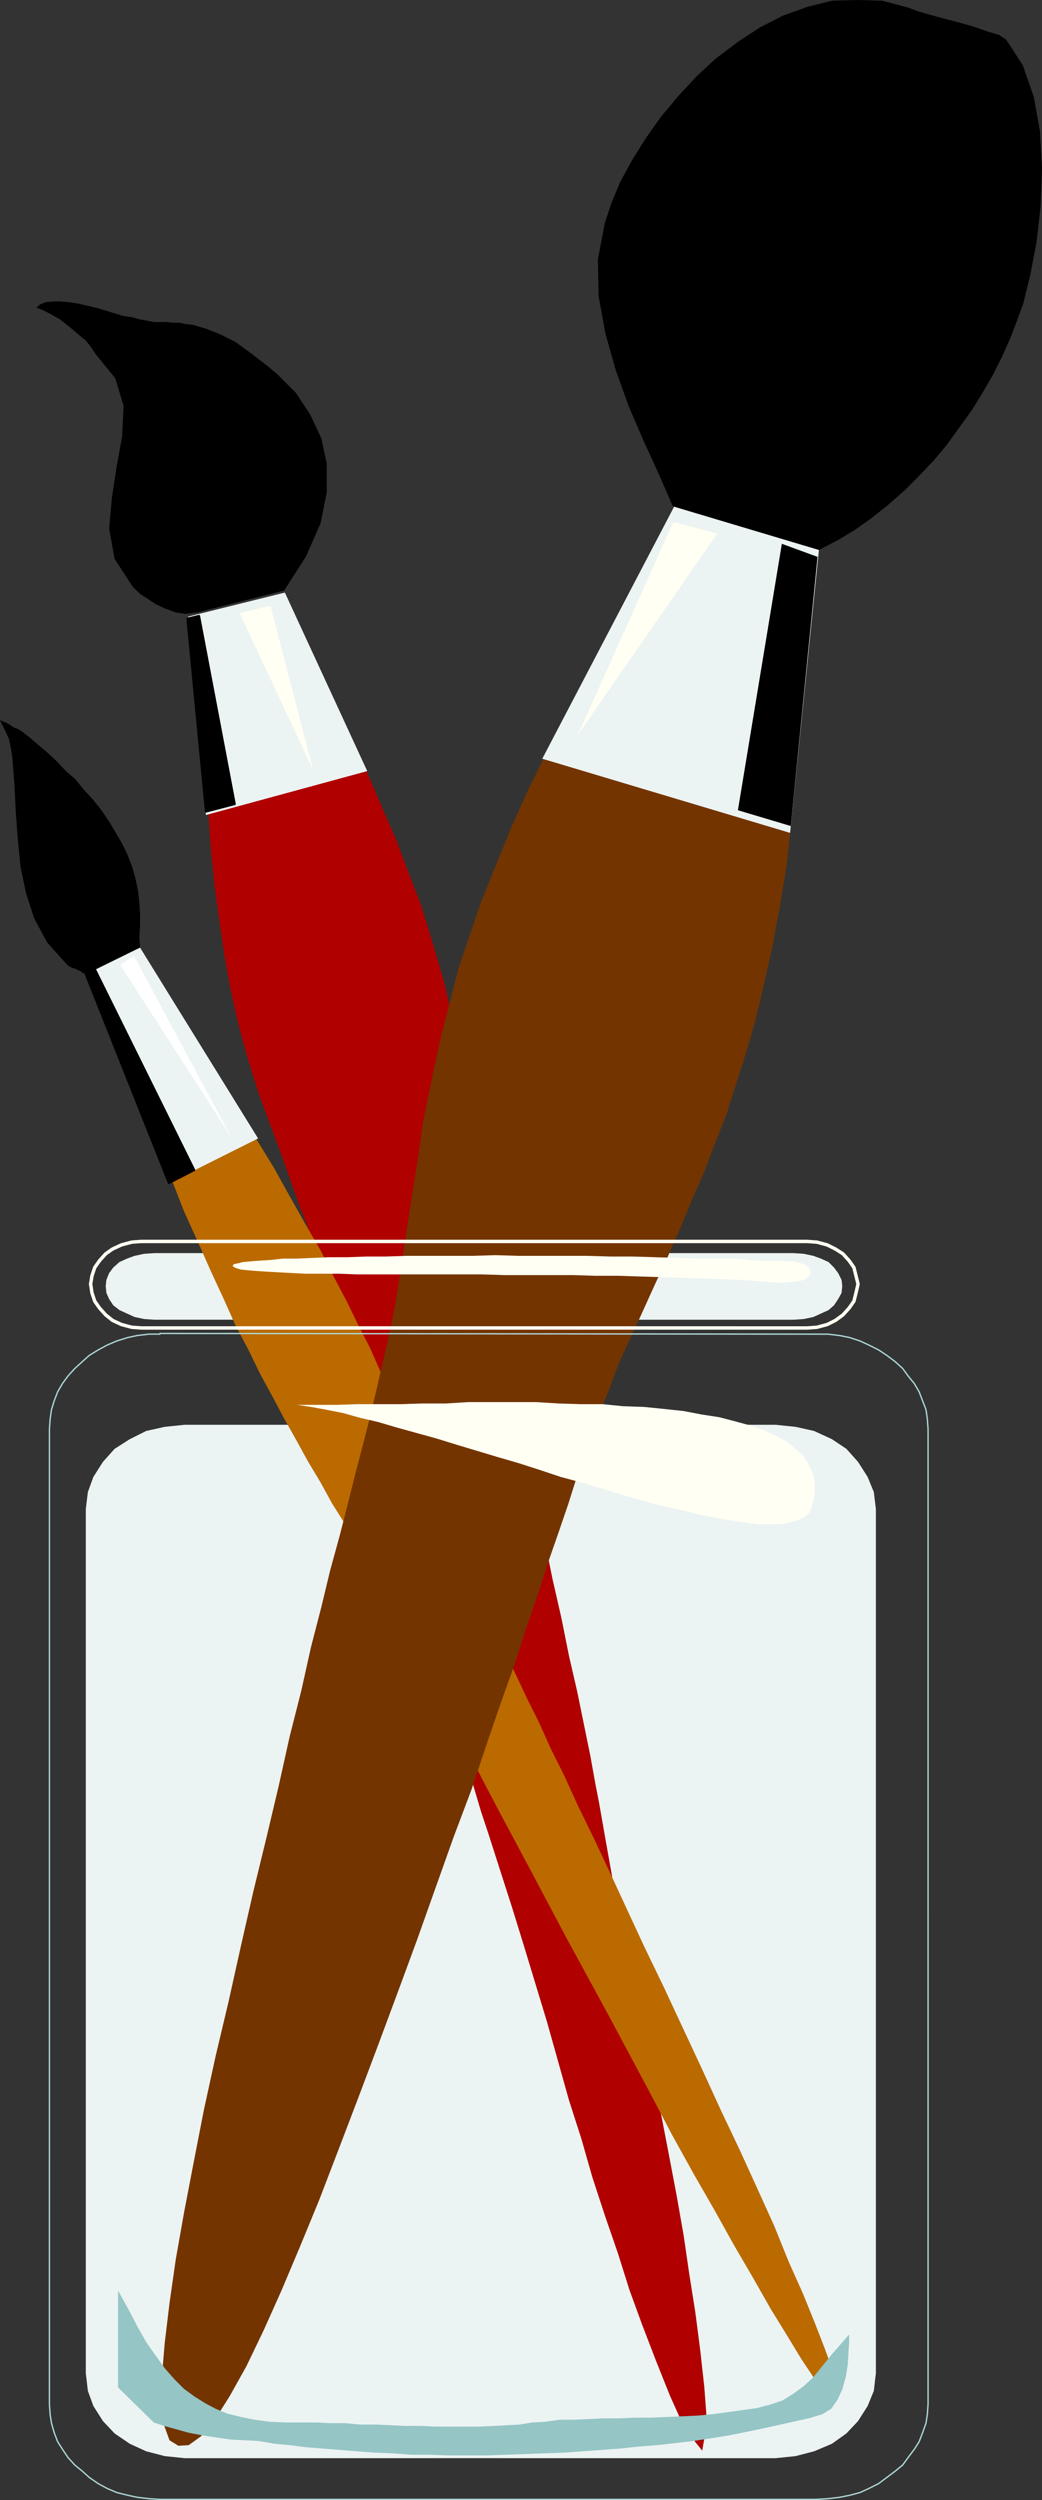
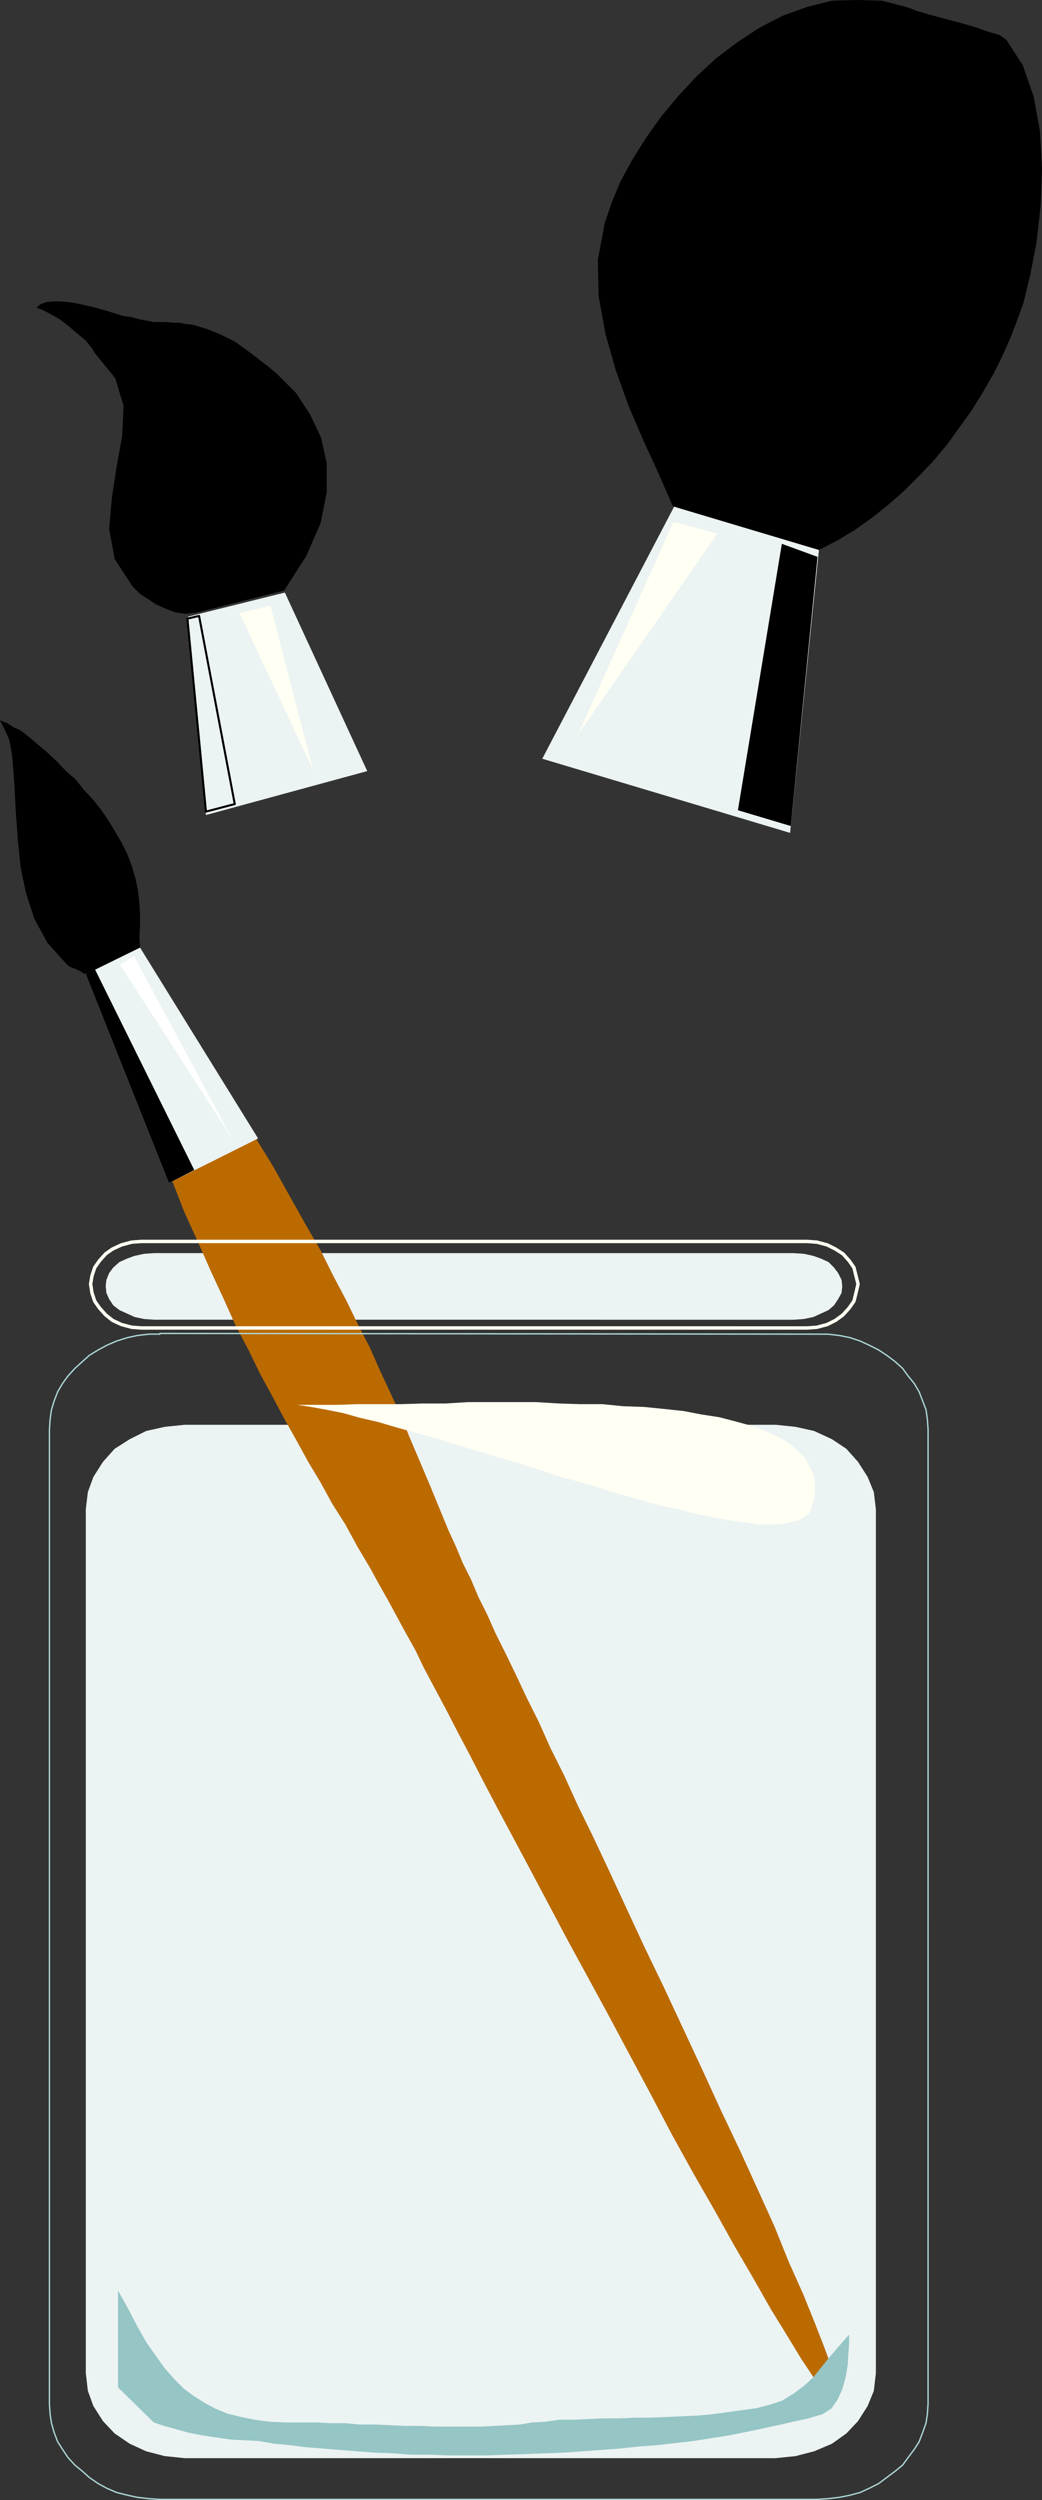
<svg xmlns="http://www.w3.org/2000/svg" xmlns:ns1="http://sodipodi.sourceforge.net/DTD/sodipodi-0.dtd" xmlns:ns2="http://www.inkscape.org/namespaces/inkscape" version="1.0" width="64.882mm" height="155.668mm" id="svg24" ns1:docname="Paintbrushes 1.wmf">
  <rect width="100%" height="100%" fill="#333333" stroke="none" />
  <ns1:namedview id="namedview24" pagecolor="#ffffff" bordercolor="#000000" borderopacity="0.25" ns2:showpageshadow="2" ns2:pageopacity="0.0" ns2:pagecheckerboard="0" ns2:deskcolor="#d1d1d1" ns2:document-units="mm" />
  <defs id="defs1">
    <pattern id="WMFhbasepattern" patternUnits="userSpaceOnUse" width="6" height="6" x="0" y="0" />
  </defs>
  <path style="fill:#ecf3f3;fill-opacity:1;fill-rule:evenodd;stroke:none" d="M 36.186,294.904 H 186.745 l 2.423,0.162 2.262,0.485 1.777,0.646 1.777,0.808 1.292,1.293 0.969,1.293 0.808,1.616 0.162,1.454 -0.162,1.616 -0.808,1.454 -0.969,1.454 -1.292,1.131 -1.777,0.808 -1.777,0.808 -2.262,0.485 -2.423,0.162 H 36.348 l -2.423,-0.162 -2.262,-0.485 -1.777,-0.808 -1.777,-0.808 -1.454,-1.131 -0.969,-1.454 -0.646,-1.454 -0.162,-1.616 0.162,-1.454 0.646,-1.616 0.969,-1.293 1.454,-1.293 1.777,-0.808 1.777,-0.646 2.262,-0.485 2.423,-0.162 v 0 z" id="path1" />
  <path style="fill:#ecf3f3;fill-opacity:1;fill-rule:evenodd;stroke:none" d="M 43.455,335.302 H 182.545 l 4.685,0.485 4.362,0.97 4.2,1.939 3.392,2.262 2.746,3.07 2.262,3.555 1.454,3.555 0.485,4.04 V 558.459 l -0.485,4.201 -1.454,3.555 -2.262,3.555 -2.746,2.909 -3.392,2.424 -4.2,1.778 -4.362,1.131 -4.685,0.485 H 43.455 l -4.685,-0.485 -4.362,-1.131 -3.877,-1.778 -3.554,-2.424 -2.746,-2.909 -2.262,-3.555 -1.292,-3.555 -0.485,-4.201 V 355.177 l 0.485,-4.04 1.292,-3.555 2.262,-3.555 2.746,-3.07 3.554,-2.262 3.877,-1.939 4.362,-0.97 z" id="path2" />
  <path style="fill:#000000;fill-opacity:1;fill-rule:evenodd;stroke:none" d="m 22.293,83.058 4.846,5.979 1.939,6.464 -0.323,7.11 -1.292,7.11 -1.131,7.433 -0.646,7.272 1.292,7.11 4.2,6.464 0.646,0.646 1.131,1.131 1.777,1.131 1.939,1.293 2.1,0.97 2.585,0.97 2.423,0.323 2.585,-0.323 20.516,-5.171 5.169,-8.08 3.392,-7.756 1.454,-7.272 v -6.787 l -1.292,-5.979 -2.585,-5.494 -3.392,-5.171 -4.2,-4.201 -2.262,-1.939 -2.1,-1.616 -2.1,-1.616 -1.777,-1.293 -1.777,-1.293 -1.939,-0.97 -1.615,-0.808 -1.615,-0.646 -1.615,-0.646 -1.615,-0.485 -1.615,-0.485 -1.615,-0.162 -1.454,-0.323 h -1.615 l -1.615,-0.162 h -1.777 -1.131 l -1.615,-0.323 -1.777,-0.323 -1.777,-0.485 -2.1,-0.323 -2.1,-0.646 -2.1,-0.646 -2.262,-0.646 -2.1,-0.485 -2.1,-0.485 -2.1,-0.323 -1.939,-0.162 h -1.615 l -1.777,0.162 -1.292,0.485 -0.969,0.808 1.292,0.485 1.939,0.97 2.262,1.293 2.1,1.616 2.262,1.939 1.777,1.454 1.292,1.616 z" id="path3" />
-   <path style="fill:#b00000;fill-opacity:1;fill-rule:evenodd;stroke:none" d="m 165.26,576.719 -4.039,-5.009 -3.554,-7.918 -3.231,-8.08 -3.231,-8.403 -3.069,-8.403 -2.746,-8.726 -3.069,-8.888 -2.908,-8.888 -2.585,-9.049 -2.908,-9.049 -2.585,-9.211 -2.585,-9.211 -2.746,-9.049 -2.746,-9.049 -2.746,-8.888 -2.908,-9.049 -2.746,-8.564 -1.615,-4.848 -1.777,-5.979 -1.777,-6.948 -2.262,-7.756 -2.1,-8.241 -2.423,-8.726 -2.423,-8.888 -2.585,-9.372 -2.585,-9.049 -2.262,-9.049 -2.585,-8.726 -2.262,-8.241 -2.262,-7.595 -2.1,-6.948 -1.777,-5.817 -1.777,-5.009 -3.554,-9.534 -3.069,-8.726 -3.069,-7.756 -2.585,-7.272 -2.423,-6.787 -2.423,-6.464 -2.262,-6.14 -1.939,-6.14 -1.777,-6.14 -1.615,-6.302 -1.454,-6.787 -1.292,-7.11 -1.131,-7.756 -1.131,-8.241 -0.969,-9.211 -0.646,-10.342 36.671,-9.372 4.039,9.372 3.716,8.564 2.908,7.756 2.746,7.11 2.1,6.787 1.939,6.464 1.777,6.302 1.292,5.979 1.292,6.302 1.131,6.14 1.131,6.625 0.969,7.11 0.969,7.595 1.131,8.241 1.292,9.049 1.454,10.019 0.808,5.171 0.969,6.14 1.454,7.272 1.615,7.756 1.777,8.564 1.777,9.049 2.1,9.211 2.1,9.534 1.939,9.534 2.1,9.211 1.777,8.888 1.939,8.403 1.615,7.918 1.454,7.11 1.131,6.302 0.969,5.009 1.615,9.211 1.615,9.049 1.939,9.049 1.939,9.372 1.939,9.211 1.777,9.372 1.939,9.211 1.939,9.372 1.777,9.211 1.777,9.372 1.615,9.211 1.292,8.888 1.454,9.211 1.131,8.726 0.969,8.726 0.646,8.564 z" id="path4" />
  <path style="fill:#ecf3f3;fill-opacity:1;fill-rule:evenodd;stroke:none" d="m 67.041,139.453 -22.778,5.656 4.2,46.7 37.963,-10.342 -19.385,-42.014 z" id="path5" />
  <path style="fill:#fffff3;fill-opacity:1;fill-rule:evenodd;stroke:none" d="m 56.379,144.301 17.285,36.843 -10.016,-38.62 -7.27,1.778 z" id="path6" />
-   <path style="fill:#000000;fill-opacity:1;fill-rule:evenodd;stroke:none" d="m 44.102,145.594 4.362,45.407 6.785,-1.778 -8.4,-44.276 -2.746,0.646 z" id="path7" />
  <path style="fill:none;stroke:#000000;stroke-width:0.485px;stroke-linecap:round;stroke-linejoin:round;stroke-miterlimit:4;stroke-dasharray:none;stroke-opacity:1" d="m 44.102,145.594 4.362,45.407 6.785,-1.778 -8.4,-44.276 -2.746,0.646 v 0" id="path8" />
  <path style="fill:#bb6a00;fill-opacity:1;fill-rule:evenodd;stroke:none" d="m 196.438,564.276 -0.969,-0.323 -1.777,-1.616 -2.262,-2.909 -2.908,-4.363 -3.231,-5.333 -3.877,-6.302 -4.039,-7.11 -4.523,-7.756 -4.685,-8.403 -5.008,-8.726 -5.008,-9.049 -5.008,-9.534 -5.008,-9.372 -5.008,-9.372 -5.008,-9.211 -4.846,-8.888 -4.362,-8.241 -4.2,-7.918 -3.877,-7.272 -3.716,-6.948 -3.392,-6.464 -3.069,-5.979 -2.908,-5.494 -2.746,-5.333 -2.585,-4.848 -2.585,-4.848 -2.1,-4.363 -2.262,-4.04 -2.1,-3.878 -2.1,-3.878 -2.1,-3.717 -1.939,-3.555 -3.069,-5.171 -2.908,-5.333 -3.069,-4.848 -2.746,-5.009 -2.908,-4.848 -2.746,-5.009 -2.908,-5.171 -2.746,-5.171 -2.908,-5.332 -2.746,-5.656 -3.069,-5.817 -2.746,-6.14 -3.069,-6.625 -3.069,-6.948 -3.231,-7.11 -3.069,-7.918 10.016,-4.525 9.693,-5.171 4.362,7.11 3.877,6.948 3.716,6.625 3.554,6.14 3.069,6.14 3.069,5.817 2.746,5.656 2.746,5.333 2.423,5.494 2.423,5.171 2.423,5.333 2.1,5.171 2.262,5.333 2.262,5.333 2.262,5.494 2.262,5.494 1.777,3.878 1.615,3.878 1.939,3.878 1.777,4.201 2.1,4.201 1.939,4.363 2.423,4.848 2.423,5.009 2.423,5.171 2.908,5.817 2.746,6.14 3.231,6.464 3.231,7.11 3.716,7.595 3.716,7.918 4.039,8.726 4.2,9.049 4.523,9.372 4.523,9.695 4.523,9.695 4.362,9.534 4.523,9.534 4.2,9.211 3.877,8.564 3.392,8.403 3.392,7.595 2.746,6.787 2.262,5.817 1.777,4.848 0.808,3.555 0.485,2.424 -0.646,1.131 v 0 z" id="path9" />
  <path style="fill:#ecf3f3;fill-opacity:1;fill-rule:evenodd;stroke:none" d="M 20.193,229.298 32.955,222.996 60.741,267.918 39.74,278.421 20.193,229.298 Z" id="path10" />
  <path style="fill:#ffffff;fill-opacity:1;fill-rule:evenodd;stroke:none" d="m 31.501,224.935 23.101,42.983 -26.332,-40.883 3.392,-2.101 v 0 z" id="path11" />
  <path style="fill:#000000;fill-opacity:1;fill-rule:evenodd;stroke:none" d="m 20.355,229.136 h -0.646 l -0.646,-0.485 -0.646,-0.323 -0.646,-0.323 -0.646,-0.162 -0.646,-0.323 -0.485,-0.323 -0.485,-0.485 -4.362,-4.848 L 8.077,216.209 6.139,210.23 4.846,204.09 4.2,197.626 3.716,191.001 3.392,184.537 2.908,178.235 2.585,176.134 2.1,173.872 0.969,171.448 0,169.509 l 0.808,0.323 0.808,0.323 0.808,0.485 0.969,0.646 0.969,0.323 0.969,0.646 0.808,0.646 0.646,0.485 2.262,1.939 2.1,1.778 2.262,2.101 2.1,2.262 2.262,1.939 1.939,2.424 2.1,2.262 1.939,2.424 1.777,2.585 1.454,2.424 1.615,2.747 1.292,2.585 1.131,2.909 0.808,2.747 0.646,3.07 0.323,2.909 0.162,2.585 v 2.747 l -0.162,2.747 0.162,2.424 z" id="path12" />
  <path style="fill:#000000;fill-opacity:1;fill-rule:evenodd;stroke:none" d="m 20.193,229.298 19.547,49.124 5.977,-3.07 -23.424,-47.346 -2.1,1.293 z" id="path13" />
-   <path style="fill:none;stroke:#000000;stroke-width:0.485px;stroke-linecap:round;stroke-linejoin:round;stroke-miterlimit:4;stroke-dasharray:none;stroke-opacity:1" d="m 20.193,229.298 19.547,49.124 5.977,-3.07 -23.424,-47.346 -2.1,1.293 v 0" id="path14" />
-   <path style="fill:#733400;fill-opacity:1;fill-rule:evenodd;stroke:none" d="m 42.002,575.588 2.423,-0.162 2.908,-2.101 3.231,-3.878 3.554,-5.656 3.877,-6.948 4.039,-8.403 4.2,-9.372 4.362,-10.342 4.523,-10.988 4.523,-11.796 4.685,-12.281 4.685,-12.443 4.685,-12.604 4.523,-12.281 4.362,-12.281 4.2,-11.796 4.2,-11.15 3.554,-10.665 3.392,-9.857 3.231,-9.049 2.746,-8.564 2.746,-7.918 2.423,-7.595 2.423,-6.948 2.262,-6.625 1.939,-6.14 2.1,-5.817 2.1,-5.494 1.777,-5.333 2.1,-5.171 1.777,-4.848 2.1,-4.686 3.231,-6.948 3.069,-6.787 3.069,-6.625 2.908,-6.625 2.746,-6.625 2.908,-6.625 2.585,-6.787 2.746,-6.948 2.262,-7.11 2.423,-7.595 2.262,-7.918 1.939,-8.241 1.939,-8.564 1.777,-9.534 1.615,-9.857 1.131,-10.503 -28.755,-8.08 -28.593,-8.564 -4.685,9.534 -4.039,9.049 -3.554,8.726 -3.392,8.403 -2.746,8.08 -2.585,7.595 -1.939,7.595 -1.939,7.433 -1.615,7.272 -1.454,6.948 -1.454,7.11 -0.969,7.272 -1.131,6.948 -1.131,7.272 -1.131,7.433 -1.131,7.595 -0.808,5.009 -0.969,5.171 -1.131,5.333 -1.292,5.494 -1.292,5.656 -1.454,6.14 -1.615,6.302 -1.777,6.787 -1.777,7.11 -1.939,7.595 -2.262,8.241 -2.1,8.726 -2.423,9.372 -2.262,10.18 -2.746,10.827 -2.585,11.635 -2.908,12.281 -3.069,12.604 -2.908,12.766 -2.908,13.089 -3.069,12.927 -2.746,12.604 -2.423,12.443 -2.262,11.796 -1.939,10.988 -1.454,10.18 -1.131,9.372 -0.646,7.756 v 6.625 l 0.485,5.009 1.292,3.555 z" id="path15" />
  <path style="fill:#000000;fill-opacity:1;fill-rule:evenodd;stroke:none" d="m 192.723,129.434 4.362,-2.262 4.039,-2.424 3.877,-2.747 3.877,-3.07 3.877,-3.393 3.392,-3.393 3.554,-3.717 3.231,-3.878 2.908,-4.04 2.908,-4.04 2.585,-4.201 2.423,-4.201 2.1,-4.201 1.939,-4.363 1.615,-4.201 1.454,-4.04 1.615,-6.625 1.454,-7.595 0.969,-8.564 0.323,-8.726 -0.485,-8.888 -1.454,-8.08 -2.585,-7.433 L 236.824,9.372 235.209,8.241 232.463,7.433 229.232,6.302 225.839,5.333 222.124,4.363 218.57,3.393 215.823,2.585 213.723,1.778 207.585,0.162 201.769,0 l -5.977,0.162 -5.816,1.454 -5.816,2.101 -5.331,2.747 -5.169,3.393 -5.169,3.878 -4.523,4.201 -4.362,4.686 -4.039,4.848 -3.554,5.009 -3.231,5.171 -2.746,5.009 -2.1,5.009 -1.615,4.848 -1.615,8.564 0.162,8.564 1.615,8.888 2.423,8.564 3.069,8.564 3.554,8.241 3.554,7.756 3.231,7.433 34.409,10.342 z" id="path16" />
  <path style="fill:none;stroke:#acd4d4;stroke-width:0.323px;stroke-linecap:round;stroke-linejoin:round;stroke-miterlimit:4;stroke-dasharray:none;stroke-opacity:1" d="m 37.64,313.81 154.437,0.162 h 2.746 l 2.746,0.323 2.423,0.485 2.423,0.808 2.1,0.97 2.262,1.131 1.939,1.293 1.939,1.454 1.777,1.616 1.292,1.778 1.454,1.778 1.131,1.939 0.808,2.101 0.808,2.101 0.323,2.262 0.162,2.424 V 565.731 l -0.162,2.424 -0.323,2.101 -0.808,2.262 -0.808,2.101 -1.131,1.778 -1.454,1.939 -1.292,1.778 -1.777,1.454 -1.939,1.454 -1.939,1.454 -2.262,1.131 -2.1,0.97 -2.423,0.646 -2.423,0.485 -2.746,0.323 -2.746,0.162 H 37.64 l -2.585,-0.162 -2.746,-0.323 -2.262,-0.485 -2.585,-0.646 -2.262,-0.97 -2.1,-1.131 -2.1,-1.454 -1.615,-1.454 -1.777,-1.454 -1.615,-1.778 -1.292,-1.939 -1.131,-1.778 -0.808,-2.101 -0.646,-2.262 -0.323,-2.101 -0.162,-2.424 V 336.433 l 0.162,-2.424 0.323,-2.262 0.646,-2.101 0.808,-2.101 1.131,-1.939 1.292,-1.778 1.615,-1.778 1.777,-1.616 1.615,-1.454 2.1,-1.293 2.1,-1.131 2.262,-0.97 2.585,-0.808 2.262,-0.485 2.746,-0.323 h 2.585" id="path17" />
  <path style="fill:#fffff3;fill-opacity:1;fill-rule:evenodd;stroke:none" d="m 69.787,330.615 h 4.685 4.685 l 4.846,-0.162 h 5.008 5.331 l 5.008,-0.162 h 5.493 l 5.331,-0.323 h 5.331 5.331 5.331 l 5.331,0.323 5.169,0.162 h 5.169 l 4.846,0.485 4.846,0.162 4.846,0.485 4.523,0.485 4.2,0.808 4.2,0.646 3.716,0.97 3.554,0.97 3.231,1.131 2.746,1.293 2.746,1.454 1.939,1.616 1.939,1.778 1.131,1.939 1.131,2.262 0.323,2.101 v 2.747 l -0.646,2.585 -0.485,1.454 -1.131,1.131 -1.615,0.808 -1.939,0.485 -2.1,0.485 h -2.746 -2.746 l -3.231,-0.485 -3.554,-0.485 -3.554,-0.646 -4.039,-0.808 -4.2,-1.131 -4.2,-0.808 -4.523,-1.293 -4.685,-1.293 -4.685,-1.454 -4.846,-1.454 -4.846,-1.293 -4.846,-1.616 -5.008,-1.616 -5.008,-1.454 -4.846,-1.454 -4.846,-1.454 -4.685,-1.454 -4.685,-1.293 -4.685,-1.293 -4.362,-1.293 -4.2,-0.97 -4.039,-1.131 -4.039,-0.808 -3.554,-0.646 -3.231,-0.485 v 0 z" id="path18" />
  <path style="fill:none;stroke:#fffff3;stroke-width:0.808px;stroke-linecap:round;stroke-linejoin:round;stroke-miterlimit:4;stroke-dasharray:none;stroke-opacity:1" d="M 33.278,292.157 H 189.976 l 2.262,0.162 2.423,0.646 1.939,0.97 1.777,1.131 1.454,1.616 1.131,1.616 0.485,1.939 0.485,1.939 -0.485,2.101 -0.485,1.939 -1.131,1.616 -1.454,1.616 -1.777,1.293 -1.939,0.97 -2.423,0.646 -2.262,0.162 H 33.278 l -2.262,-0.162 -2.423,-0.646 -2.1,-0.97 -1.615,-1.293 -1.454,-1.616 -1.131,-1.616 -0.646,-1.939 -0.323,-2.101 0.323,-1.939 0.646,-1.939 1.131,-1.616 1.454,-1.616 1.615,-1.131 2.1,-0.97 2.423,-0.646 2.262,-0.162" id="path19" />
  <path style="fill:#ecf3f3;fill-opacity:1;fill-rule:evenodd;stroke:none" d="m 192.723,129.434 -34.086,-10.18 -31.017,59.304 58.318,17.452 6.785,-66.576 z" id="path20" />
  <path style="fill:#fffff3;fill-opacity:1;fill-rule:evenodd;stroke:none" d="m 158.475,122.809 -22.455,50.093 32.794,-47.346 -10.339,-2.747 z" id="path21" />
-   <path style="fill:#fffff3;fill-opacity:1;fill-rule:evenodd;stroke:none" d="m 54.764,297.812 0.323,-0.323 0.808,-0.162 1.292,-0.323 1.777,-0.162 2.1,-0.162 2.585,-0.162 2.908,-0.323 h 3.392 l 3.554,-0.162 3.877,-0.162 h 4.362 l 4.362,-0.162 h 4.685 l 4.846,-0.162 h 5.008 5.331 5.169 l 5.493,-0.162 5.331,0.162 h 5.493 5.493 5.169 l 5.654,0.162 h 5.169 l 5.331,0.162 5.008,0.162 4.846,0.162 h 4.685 4.685 l 4.362,0.485 h 3.877 l 3.716,0.162 h 0.485 0.808 l 0.808,0.162 0.969,0.323 0.808,0.162 0.646,0.485 0.646,0.808 0.162,0.97 -0.485,0.646 -0.485,0.485 -1.131,0.485 -1.292,0.162 -1.292,0.162 -1.292,0.162 h -1.292 -0.969 l -3.877,-0.323 -4.362,-0.323 -4.362,-0.162 -4.523,-0.162 -4.846,-0.162 -4.846,-0.162 -5.331,-0.162 -5.008,-0.162 h -5.331 l -5.169,-0.162 h -5.493 -5.331 -5.331 l -5.331,-0.162 h -5.169 -5.169 -5.008 -4.846 -4.685 -4.523 l -4.2,-0.162 h -4.039 -3.877 l -3.231,-0.162 -3.069,-0.162 -2.908,-0.162 -2.423,-0.162 -1.939,-0.162 -1.615,-0.162 -1.131,-0.323 -0.646,-0.323 z" id="path22" />
  <path style="fill:#95c5c5;fill-opacity:1;fill-rule:evenodd;stroke:none" d="m 27.786,539.068 v 22.784 l 8.4,8.241 2.423,0.808 2.908,0.808 2.908,0.808 3.392,0.646 3.231,0.485 3.392,0.485 3.392,0.162 3.069,0.162 3.716,0.646 3.554,0.323 3.716,0.485 4.039,0.323 4.039,0.323 4.039,0.323 4.362,0.323 4.2,0.162 4.2,0.323 h 4.362 l 4.362,0.162 h 4.685 4.362 l 4.523,-0.162 4.523,-0.162 4.523,-0.162 4.523,-0.162 4.523,-0.323 4.362,-0.323 4.362,-0.323 4.523,-0.485 4.362,-0.323 4.2,-0.485 4.2,-0.485 4.2,-0.646 4.039,-0.646 4.039,-0.808 3.877,-0.808 3.716,-0.808 3.554,-0.808 3.716,-0.808 3.231,-0.97 2.1,-1.293 1.454,-2.101 1.131,-2.424 0.808,-2.909 0.485,-2.909 0.162,-2.747 0.162,-2.424 v -1.939 l -2.262,2.585 -2.1,2.424 -2.1,2.585 -1.939,2.424 -2.262,2.101 -2.423,1.778 -2.585,1.616 -2.908,0.97 -3.069,0.808 -3.392,0.485 -3.554,0.485 -3.554,0.485 -3.554,0.323 -3.554,0.162 -3.554,0.162 -3.877,0.162 h -3.554 l -3.877,0.162 h -3.554 l -3.554,0.162 -3.554,0.162 h -3.392 l -3.392,0.485 -3.069,0.162 -2.908,0.485 -2.908,0.162 -3.069,0.162 -3.392,0.162 h -3.231 -3.554 -3.554 l -3.554,-0.162 h -3.716 l -3.392,-0.162 -3.554,-0.162 h -3.716 l -3.392,-0.323 h -3.554 l -3.231,-0.162 h -3.231 -4.039 l -3.716,-0.162 -3.554,-0.485 -3.231,-0.646 -3.231,-0.808 -2.746,-1.131 -2.423,-1.293 -2.585,-1.616 -2.423,-1.778 -2.262,-2.262 -2.262,-2.585 -2.1,-2.909 -2.262,-3.232 -2.1,-3.717 -2.1,-4.04 -2.423,-4.363 z" id="path23" />
  <path style="fill:#000000;fill-opacity:1;fill-rule:evenodd;stroke:none" d="m 183.999,127.98 8.4,3.07 -6.3,63.344 -12.439,-3.717 10.339,-62.697 z" id="path24" />
</svg>